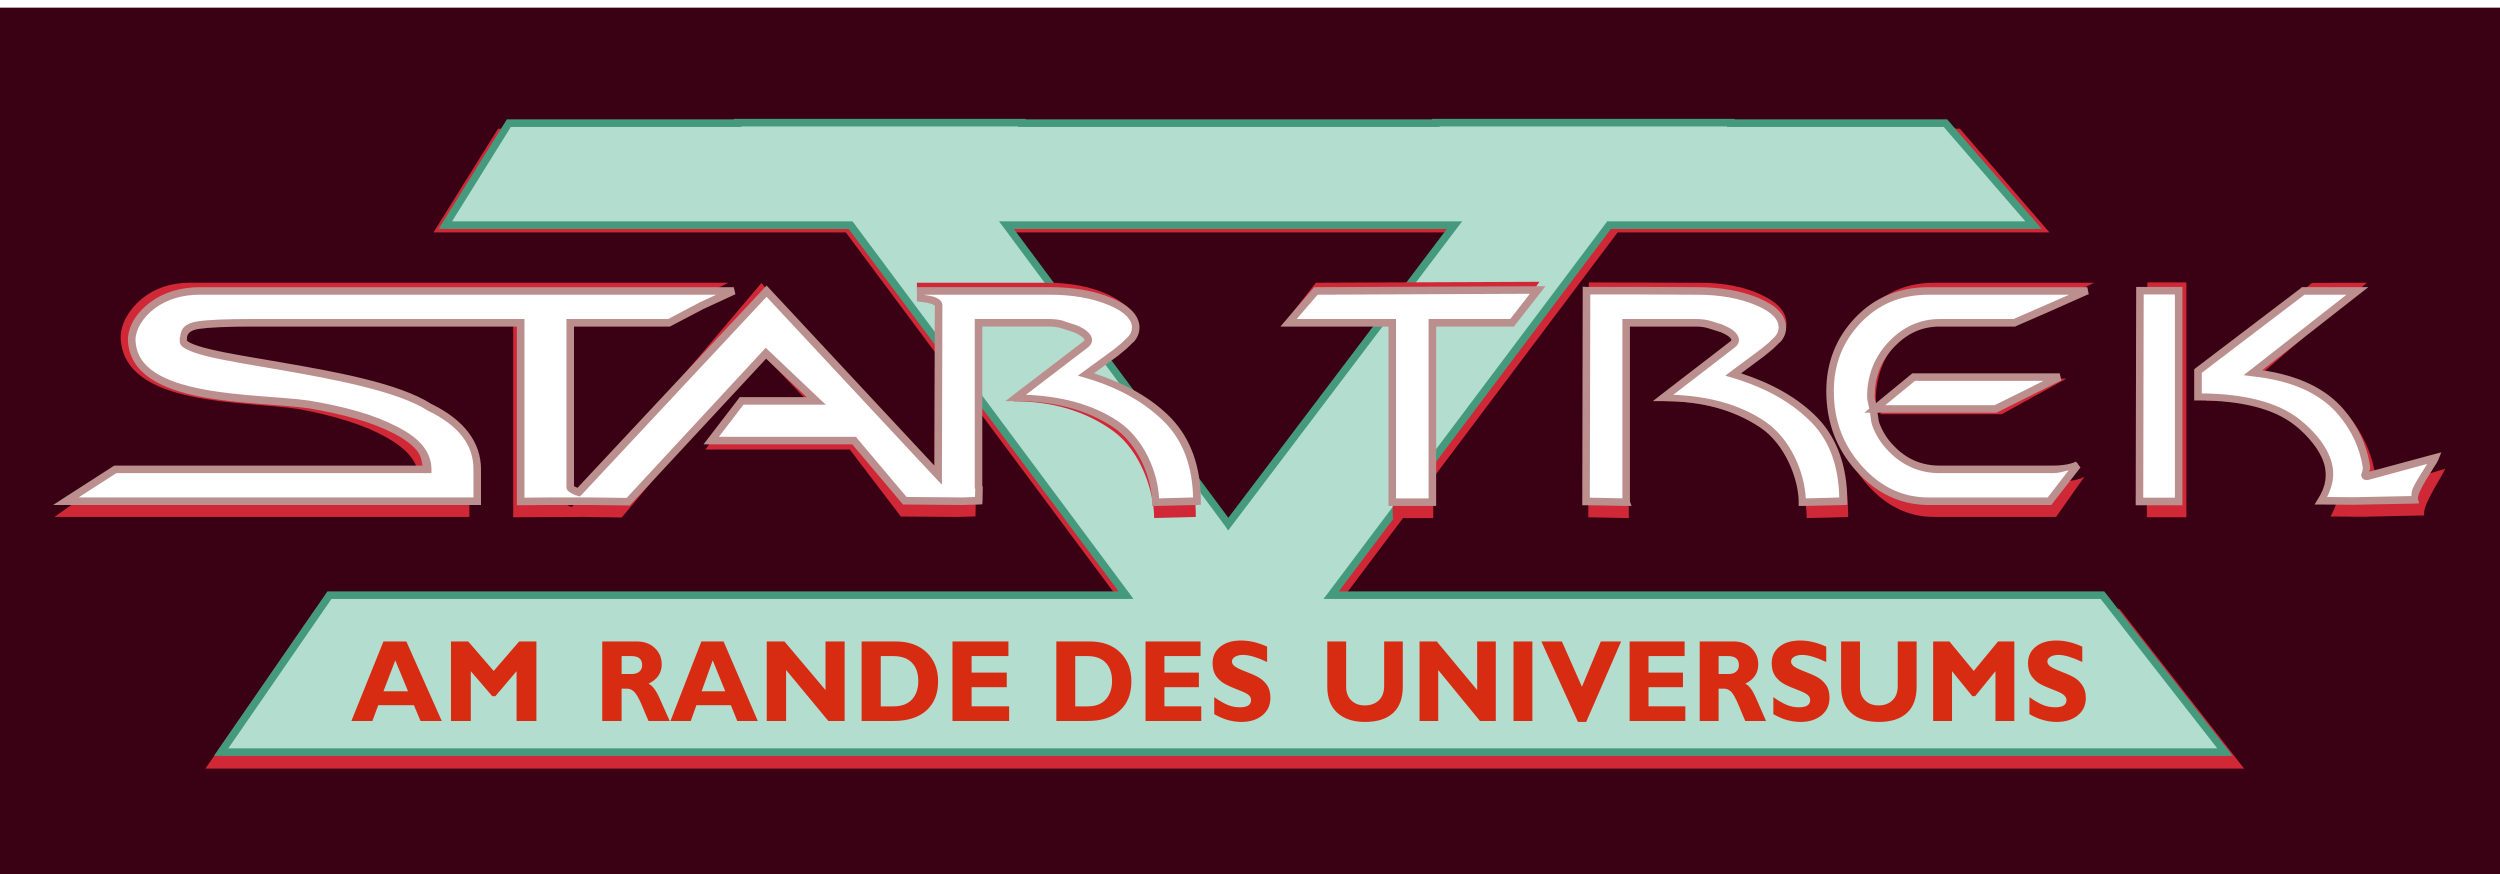
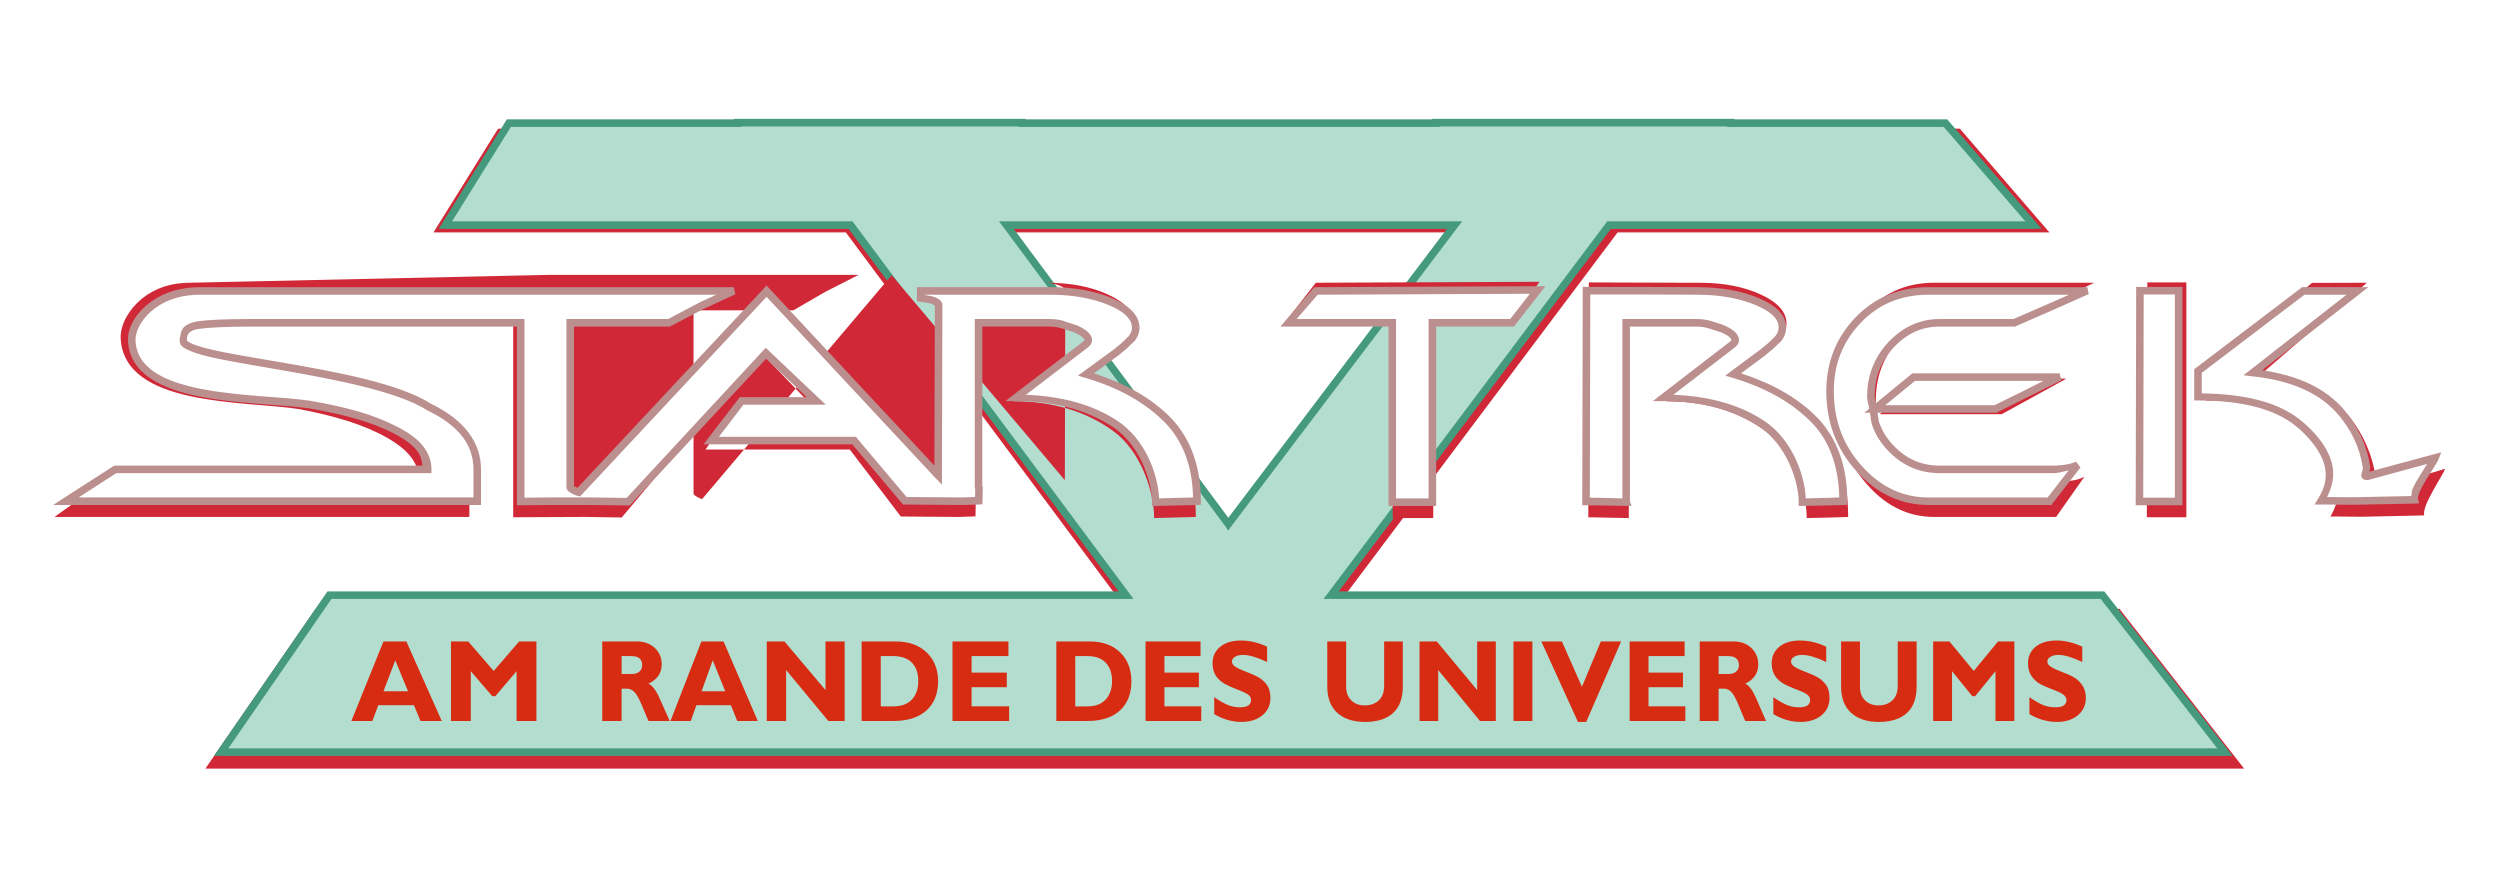
<svg xmlns="http://www.w3.org/2000/svg" version="1.1" width="286" height="100" id="svg4634">
  <defs id="defs4638">
    <filter x="-0.019" y="-0.21" width="1.038" height="1.419" color-interpolation-filters="sRGB" id="filter5514">
      <feGaussianBlur id="feGaussianBlur5516" stdDeviation="2.516" />
    </filter>
  </defs>
-   <rect width="288.628" height="101.311" x="-0.729" y="0.875" id="rect5527" style="opacity:0.993;fill:#390013;fill-opacity:1;fill-rule:nonzero;stroke:none" />
  <g transform="matrix(0.864,0,0,0.864,-81.123,-242.73)" id="g5518">
    <path d="m 190.686,297.908 0,0.064 -30.843,0 -8.553,13.736 54.595,0 37.107,49.857 -107.313,0 -14.595,21.145 269.953,0 -16.502,-21.145 -103.911,0 37.456,-49.857 57.17,0 -11.86,-13.736 -28.903,0 0,-0.064 -39.746,0 0,0.064 -55.771,0 0,-0.064 -38.283,0 z m 36.184,13.8 60.382,0 -30.493,40.286 -29.889,-40.286 z" id="text4644-1-9-5-7-6-1-4" style="fill:#d02837;fill-opacity:1" />
    <path d="m 191.769,297.599 0,0.062 -30.312,0 -8.406,13.5 53.656,0 36.469,49 -105.469,0 -14.344,20.781 265.312,0 -16.219,-20.781 -102.125,0 36.812,-49 56.188,0 -11.656,-13.5 -28.406,0 0,-0.062 -39.062,0 0,0.062 -54.812,0 0,-0.062 -37.625,0 z m 35.562,13.562 59.344,0 -29.969,39.594 -29.375,-39.594 z" id="text4644-1-9-5-7-6-1" style="fill:#b3ddcf;fill-opacity:1" />
    <path d="m 191.065,296.68 0,0.062 -29.812,0 -0.25,0 -0.156,0.25 -8.406,13.5 -0.469,0.75 0.875,0 53.406,0 35.75,48 -104.5,0 -0.25,0 -0.156,0.219 -14.344,20.781 -0.531,0.781 0.938,0 265.312,0 1.031,0 -0.625,-0.812 -16.219,-20.781 -0.156,-0.188 -0.25,0 -101.094,0 36.031,-48 55.938,0 1.094,0 -0.688,-0.812 -11.656,-13.5 -0.156,-0.188 -0.25,0 -27.906,0 0,-0.062 -0.5,0 -39.062,0 -0.5,0 0,0.062 -53.812,0 0,-0.062 -0.5,0 -37.625,0 -0.5,0 z m 1,1 36.625,0 0,0.062 0.5,0 54.812,0 0.5,0 0,-0.062 38.062,0 0,0.062 0.5,0 28.188,0 10.812,12.5 -55.125,0 -0.25,0 -0.125,0.188 -36.812,49 -0.625,0.812 1,0 101.906,0 15.438,19.781 -263.344,0 13.656,-19.781 105.188,0 1,0 -0.594,-0.812 -36.469,-49 -0.156,-0.188 -0.25,0 -52.75,0 7.781,-12.5 30.031,0 0.5,0 0,-0.062 z m 34.094,12.562 0.594,0.781 29.375,39.594 0.375,0.562 0.406,-0.531 29.969,-39.594 0.625,-0.812 -1.031,0 -59.344,0 -0.969,0 z m 1.969,1 57.344,0 -28.938,38.25 -28.406,-38.25 z" id="text4644-1-9-5-7-6-1-5" style="fill:#459a7d;fill-opacity:1" />
    <path d="m 258.259,365.745 c -1.16,1e-5 -2.089,0.258 -2.781,0.812 -0.692,0.555 -1.031,1.284 -1.031,2.188 0,0.698 0.151,1.272 0.469,1.719 0.318,0.447 0.719,0.79 1.156,1.031 0.437,0.241 1.003,0.5 1.75,0.781 0.747,0.281 1.242,0.523 1.438,0.719 0.196,0.196 0.281,0.404 0.281,0.625 -10e-6,0.648 -0.49,0.969 -1.469,0.969 -0.578,0 -1.109,-0.097 -1.625,-0.312 -0.516,-0.216 -1.113,-0.559 -1.781,-1.031 l 0,2.25 c 1.165,0.678 2.352,1.031 3.594,1.031 1.151,0 2.077,-0.298 2.781,-0.875 0.704,-0.577 1.062,-1.338 1.062,-2.312 -10e-6,-0.683 -0.146,-1.272 -0.469,-1.719 -0.322,-0.447 -0.712,-0.785 -1.156,-1.031 -0.444,-0.246 -1.041,-0.495 -1.781,-0.781 -0.74,-0.286 -1.215,-0.538 -1.406,-0.719 -0.191,-0.181 -0.281,-0.362 -0.281,-0.562 0,-0.261 0.141,-0.467 0.406,-0.625 0.265,-0.158 0.614,-0.25 1.062,-0.25 0.788,1e-5 1.86,0.31 3.188,0.938 l 0,-2.031 c -1.189,-0.542 -2.337,-0.812 -3.406,-0.812 z m 74.031,0 c -1.16,1e-5 -2.089,0.258 -2.781,0.812 -0.692,0.555 -1.031,1.284 -1.031,2.188 0,0.698 0.151,1.272 0.469,1.719 0.318,0.447 0.719,0.79 1.156,1.031 0.437,0.241 1.034,0.5 1.781,0.781 0.747,0.281 1.21,0.523 1.406,0.719 0.196,0.196 0.281,0.404 0.281,0.625 -10e-6,0.648 -0.49,0.969 -1.469,0.969 -0.578,0 -1.109,-0.097 -1.625,-0.312 -0.516,-0.216 -1.113,-0.559 -1.781,-1.031 l 0,2.25 c 1.165,0.678 2.352,1.031 3.594,1.031 1.151,0 2.077,-0.298 2.781,-0.875 0.704,-0.577 1.062,-1.338 1.062,-2.312 -10e-6,-0.683 -0.146,-1.272 -0.469,-1.719 -0.322,-0.447 -0.712,-0.785 -1.156,-1.031 -0.444,-0.246 -1.041,-0.495 -1.781,-0.781 -0.74,-0.286 -1.215,-0.538 -1.406,-0.719 -0.191,-0.181 -0.281,-0.362 -0.281,-0.562 0,-0.261 0.141,-0.467 0.406,-0.625 0.265,-0.158 0.614,-0.25 1.062,-0.25 0.788,1e-5 1.86,0.31 3.188,0.938 l 0,-2.031 c -1.189,-0.542 -2.337,-0.812 -3.406,-0.812 z m 33.938,0 c -1.16,1e-5 -2.089,0.258 -2.781,0.812 -0.692,0.555 -1.031,1.284 -1.031,2.188 0,0.698 0.151,1.272 0.469,1.719 0.318,0.447 0.688,0.79 1.125,1.031 0.437,0.241 1.034,0.5 1.781,0.781 0.747,0.281 1.21,0.523 1.406,0.719 0.196,0.196 0.312,0.404 0.312,0.625 -10e-6,0.648 -0.49,0.969 -1.469,0.969 -0.578,0 -1.141,-0.097 -1.656,-0.312 -0.516,-0.216 -1.113,-0.559 -1.781,-1.031 l 0,2.25 c 1.165,0.678 2.383,1.031 3.625,1.031 1.151,0 2.077,-0.298 2.781,-0.875 0.704,-0.577 1.062,-1.338 1.062,-2.312 -10e-6,-0.683 -0.178,-1.272 -0.5,-1.719 -0.322,-0.447 -0.681,-0.785 -1.125,-1.031 -0.444,-0.246 -1.041,-0.495 -1.781,-0.781 -0.74,-0.286 -1.215,-0.538 -1.406,-0.719 -0.191,-0.181 -0.281,-0.362 -0.281,-0.562 0,-0.261 0.141,-0.467 0.406,-0.625 0.265,-0.158 0.614,-0.25 1.062,-0.25 0.788,1e-5 1.829,0.31 3.156,0.938 l 0,-2.031 c -1.189,-0.542 -2.305,-0.812 -3.375,-0.812 z m -221.562,0.125 -4.25,10.531 2.781,0 0.781,-2.094 4.719,0 0.875,2.094 2.812,0 -4.688,-10.531 -3.031,0 z m 8.938,0 0,10.531 2.625,0 0,-6.594 2.844,3.312 0.406,0 2.812,-3.312 0,6.594 2.625,0 0,-10.531 -2.281,0 -3.375,3.906 -3.375,-3.906 -2.281,0 z m 20.031,0 0,10.531 2.562,0 0,-4.281 0.719,0 c 0.335,0 0.644,0.13 0.938,0.406 0.294,0.276 0.652,0.901 1.062,1.875 0.41,0.974 0.679,1.654 0.844,2 l 2.812,0 c -0.427,-0.934 -0.885,-1.946 -1.344,-3 -0.459,-1.054 -0.954,-1.702 -1.469,-1.938 1.166,-0.557 1.75,-1.403 1.75,-2.562 -1e-5,-0.838 -0.289,-1.566 -0.906,-2.156 -0.617,-0.59 -1.42,-0.875 -2.406,-0.875 l -4.562,0 z m 13.125,0 -4.094,10.531 2.688,0 0.75,-2.094 4.562,0 0.844,2.094 2.719,0 -4.531,-10.531 -2.938,0 z m 8.656,0 0,10.531 2.562,0 0,-6.75 5.594,6.75 2.156,0 0,-10.531 -2.531,0 0,6.438 -5.438,-6.438 -2.344,0 z m 12.562,0 0,10.531 4.219,0 c 1.894,0 3.353,-0.475 4.375,-1.406 1.022,-0.931 1.531,-2.212 1.531,-3.844 -1e-5,-1.556 -0.492,-2.831 -1.5,-3.812 -1.008,-0.982 -2.391,-1.469 -4.125,-1.469 l -4.5,0 z m 12.031,0 0,10.531 7.5,0 0,-1.938 -4.969,0 0,-2.531 4.656,0 0,-1.938 -4.656,0 0,-2.188 4.875,0 0,-1.938 -7.406,0 z m 13.75,0 0,10.531 4.125,0 c 1.862,0 3.307,-0.475 4.312,-1.406 1.005,-0.931 1.5,-2.212 1.5,-3.844 -1e-5,-1.556 -0.478,-2.831 -1.469,-3.812 -0.991,-0.982 -2.358,-1.469 -4.062,-1.469 l -4.406,0 z m 11.812,0 0,10.531 7.375,0 0,-1.938 -4.875,0 0,-2.531 4.562,0 0,-1.938 -4.562,0 0,-2.188 4.781,0 0,-1.938 -7.281,0 z m 24.062,0 0,5.969 c 0,1.506 0.436,2.665 1.312,3.469 0.876,0.803 2.102,1.219 3.688,1.219 1.605,0 2.854,-0.394 3.719,-1.188 0.864,-0.793 1.281,-1.964 1.281,-3.5 l 0,-5.969 -2.469,0 0,5.875 c -10e-6,0.833 -0.227,1.454 -0.688,1.906 -0.461,0.452 -1.106,0.688 -1.875,0.688 -0.74,0 -1.325,-0.214 -1.781,-0.656 -0.456,-0.442 -0.688,-1.048 -0.688,-1.781 l 0,-6.031 -2.5,0 z m 12.219,0 0,10.531 2.469,0 0,-6.75 5.531,6.75 2.094,0 0,-10.531 -2.469,0 0,6.438 -5.344,-6.438 -2.281,0 z m 12.438,0 0,10.531 2.5,0 0,-10.531 -2.5,0 z m 3.688,0 4.844,10.656 1.094,0 4.625,-10.656 -2.688,0 -2.5,6 -2.656,-6 -2.719,0 z m 11.688,0 0,10.531 7.375,0 0,-1.938 -4.875,0 0,-2.531 4.562,0 0,-1.938 -4.562,0 0,-2.188 4.781,0 0,-1.938 -7.281,0 z m 9.281,0 0,10.531 2.5,0 0,-4.281 0.719,0 c 0.33,0 0.649,0.13 0.938,0.406 0.289,0.276 0.628,0.901 1.031,1.875 0.404,0.974 0.681,1.654 0.844,2 l 2.75,0 c -0.42,-0.934 -0.861,-1.946 -1.312,-3 -0.451,-1.054 -0.931,-1.702 -1.438,-1.938 1.146,-0.557 1.719,-1.403 1.719,-2.562 -10e-6,-0.838 -0.3,-1.566 -0.906,-2.156 -0.606,-0.59 -1.406,-0.875 -2.375,-0.875 l -4.469,0 z m 18.719,0 0,5.969 c 0,1.506 0.436,2.665 1.312,3.469 0.876,0.803 2.102,1.219 3.688,1.219 1.605,0 2.854,-0.394 3.719,-1.188 0.864,-0.793 1.281,-1.964 1.281,-3.5 l 0,-5.969 -2.5,0 0,5.875 c -10e-6,0.833 -0.227,1.454 -0.688,1.906 -0.461,0.452 -1.075,0.688 -1.844,0.688 -0.74,0 -1.325,-0.214 -1.781,-0.656 -0.456,-0.442 -0.688,-1.048 -0.688,-1.781 l 0,-6.031 -2.5,0 z m 12.188,0 0,10.531 2.5,0 0,-6.594 2.688,3.312 0.375,0 2.688,-3.312 0,6.594 2.5,0 0,-10.531 -2.156,0 -3.219,3.906 -3.219,-3.906 -2.156,0 z m -173.656,1.938 1.281,0 c 0.966,1e-5 1.437,0.394 1.438,1.188 -1e-5,0.387 -0.125,0.667 -0.375,0.875 -0.25,0.208 -0.604,0.313 -1.031,0.312 l -1.312,0 0,-2.375 z m 34.312,0 1.625,0 c 1.078,1e-5 1.924,0.28 2.5,0.875 0.576,0.595 0.844,1.403 0.844,2.438 -1e-5,0.999 -0.276,1.827 -0.844,2.438 -0.568,0.61 -1.395,0.906 -2.469,0.906 l -1.656,0 0,-6.656 z m 25.75,0 1.594,0 c 1.06,1e-5 1.872,0.28 2.438,0.875 0.566,0.595 0.844,1.403 0.844,2.438 -1e-5,0.999 -0.285,1.827 -0.844,2.438 -0.559,0.61 -1.351,0.906 -2.406,0.906 l -1.625,0 0,-6.656 z m 85.188,0 1.25,0 c 0.95,1e-5 1.437,0.394 1.438,1.188 -10e-6,0.387 -0.129,0.667 -0.375,0.875 -0.246,0.208 -0.58,0.313 -1,0.312 l -1.312,0 0,-2.375 z m -175.219,0.562 1.688,4.094 -3.25,0 1.562,-4.094 z m 42.031,0 1.656,4.094 -3.125,0 1.469,-4.094 z" id="text5409" style="fill:#d72c12;fill-opacity:1" />
-     <path d="m 117.294,320.666 c -2.54,3e-5 -4.684,0.639 -6.442,1.923 -1.758,1.284 -2.892,3.118 -2.892,4.723 0.287,8.56 16.893,7.721 24.076,8.77 2.296,0.386 4.446,0.865 6.474,1.442 2.027,0.578 3.806,1.264 5.32,2.051 1.514,0.787 2.617,1.601 3.301,2.468 0.684,0.867 1.026,1.825 1.026,2.852 l -42.373,0 -6.73,4.327 55.834,0 0,-4.327 c -5e-5,-3.499 -2.144,-6.31 -6.442,-8.397 -8.424,-5.451 -34.726,-6.452 -33.491,-9.326 -10e-6,-1.027 0.683,-1.65 2.051,-1.859 1.368,-0.209 3.837,-0.32 7.403,-0.32 l 14.005,0 6.025,0 16.345,0 0,24.268 3.798,-0.016 5.785,-0.024 5.019,0.066 18.697,-20.16 6.869,6.493 -10.161,0 -4.134,5.384 19.423,0 6.863,8.166 7.837,0.051 2.209,-0.069 0.034,-1.758 -0.064,-0.096 0,-22.306 9.551,0 c 0.689,2e-5 1.346,0.096 1.955,0.288 l 1.506,0.481 c 1.257,0.513 1.891,1.057 1.891,1.602 -2e-5,0.193 -0.109,0.384 -0.353,0.577 l -9.39,7.179 c 5.229,10e-6 9.708,1.198 13.396,3.622 3.689,2.424 5.512,7.339 5.512,10.613 l 2.681,-0.063 2.928,-0.069 c -4e-5,-4.558 -1.293,-8.2 -3.846,-10.897 -2.756,-2.857 -6.483,-4.965 -11.185,-6.346 l 4.038,-2.948 1.09,-0.897 0.897,-0.865 c 0.445,-0.482 0.673,-1.025 0.673,-1.634 -3e-5,-1.38 -1.151,-2.562 -3.461,-3.525 -2.311,-0.963 -5.044,-1.442 -8.204,-1.442 l -17.531,0 0,0.961 c 0.851,0.096 1.474,0.24 1.859,0.417 0.385,0.177 0.577,0.353 0.577,0.545 l -0.064,23.107 -23.299,-24.998 -25.511,27.306 c -0.102,-0.032 -0.193,-0.058 -0.288,-0.096 -0.561,-0.225 -0.865,-0.416 -0.865,-0.609 l 0,-22.306 13.428,0 4.26,-2.236 4.522,-2.091 -38.715,0 -3.045,0 z m 151.494,0 -1.602,1.864 -2.116,2.463 14.069,0 0,24.361 3.078,0 2.37,0 0,-24.361 10.832,0 3.464,-4.442 z m 36.728,-0.039 -0.064,28.634 2.366,0.042 3.114,0.055 -0.032,-0.096 0,-24.268 9.486,0 c 0.686,2e-5 1.317,0.096 1.923,0.288 l 1.538,0.481 c 1.25,0.513 1.859,1.057 1.859,1.602 -2e-5,0.193 -0.11,0.384 -0.353,0.577 l -9.326,7.179 c 5.203,10e-6 9.63,1.198 13.3,3.622 3.67,2.424 5.512,7.339 5.512,10.613 l 3.077,-0.06 2.5,-0.072 c -4e-5,-4.558 -1.273,-8.2 -3.814,-10.897 -2.742,-2.857 -6.443,-4.965 -11.121,-6.346 l 3.974,-2.948 1.09,-0.897 0.897,-0.865 c 0.443,-0.482 0.673,-1.025 0.673,-1.634 -3e-5,-1.38 -1.13,-2.562 -3.429,-3.525 -2.299,-0.963 -5.028,-1.442 -8.172,-1.442 l -7.277,-0.019 z m 46.471,0.039 c -3.887,3e-5 -7.09,1.342 -9.615,4.006 -2.525,2.664 -3.782,5.859 -3.782,9.615 0,4.076 1.308,7.574 3.942,10.512 2.634,2.938 5.786,4.423 9.454,4.423 l 16.409,0 3.814,-4.903 c -0.763,0.385 -1.904,0.577 -3.429,0.577 l -15.319,0 c -2.58,0 -4.786,-0.958 -6.602,-2.884 -0.945,-0.963 -1.615,-2.033 -2.051,-3.205 -0.436,-1.172 -0.673,-2.433 -0.673,-3.782 -10e-6,-2.761 0.936,-5.125 2.788,-7.083 1.852,-1.958 4.031,-2.948 6.538,-2.948 l 10.191,0 4.469,-1.959 5.402,-2.368 z m 28.684,-0.039 -0.064,28.634 2.709,0 2.611,0 0,-28.634 -2.798,0 z m 22.163,0.059 -14.279,10.877 0,3.461 c 5.974,10e-6 10.461,1.15 13.428,3.461 1.833,1.428 3.981,3.808 4.356,6.259 0.232,1.517 -0.088,2.968 -1.023,4.423 l 4.349,0.032 8.262,-0.165 c -0.335,-1.187 2.477,-4.824 2.826,-5.683 l -9.227,2.494 c -0.611,0.041 0.015,-0.538 -0.103,-1.316 -0.44,-2.901 -1.705,-5.333 -3.414,-7.358 -2.574,-3.05 -6.57,-4.838 -11.954,-5.416 l 14.166,-11.089 -3.919,0.01 z m -52.866,11.678 -5.288,4.327 16.409,0 4.171,-2.078 4.515,-2.249 z" transform="matrix(0.984,0,0,1.086,3.633,-29.87)" id="text4644-5" style="fill:#d02837;fill-opacity:1;filter:url(#filter5514)" />
+     <path d="m 117.294,320.666 c -2.54,3e-5 -4.684,0.639 -6.442,1.923 -1.758,1.284 -2.892,3.118 -2.892,4.723 0.287,8.56 16.893,7.721 24.076,8.77 2.296,0.386 4.446,0.865 6.474,1.442 2.027,0.578 3.806,1.264 5.32,2.051 1.514,0.787 2.617,1.601 3.301,2.468 0.684,0.867 1.026,1.825 1.026,2.852 l -42.373,0 -6.73,4.327 55.834,0 0,-4.327 c -5e-5,-3.499 -2.144,-6.31 -6.442,-8.397 -8.424,-5.451 -34.726,-6.452 -33.491,-9.326 -10e-6,-1.027 0.683,-1.65 2.051,-1.859 1.368,-0.209 3.837,-0.32 7.403,-0.32 l 14.005,0 6.025,0 16.345,0 0,24.268 3.798,-0.016 5.785,-0.024 5.019,0.066 18.697,-20.16 6.869,6.493 -10.161,0 -4.134,5.384 19.423,0 6.863,8.166 7.837,0.051 2.209,-0.069 0.034,-1.758 -0.064,-0.096 0,-22.306 9.551,0 c 0.689,2e-5 1.346,0.096 1.955,0.288 l 1.506,0.481 c 1.257,0.513 1.891,1.057 1.891,1.602 -2e-5,0.193 -0.109,0.384 -0.353,0.577 l -9.39,7.179 c 5.229,10e-6 9.708,1.198 13.396,3.622 3.689,2.424 5.512,7.339 5.512,10.613 l 2.681,-0.063 2.928,-0.069 c -4e-5,-4.558 -1.293,-8.2 -3.846,-10.897 -2.756,-2.857 -6.483,-4.965 -11.185,-6.346 l 4.038,-2.948 1.09,-0.897 0.897,-0.865 c 0.445,-0.482 0.673,-1.025 0.673,-1.634 -3e-5,-1.38 -1.151,-2.562 -3.461,-3.525 -2.311,-0.963 -5.044,-1.442 -8.204,-1.442 c 0.851,0.096 1.474,0.24 1.859,0.417 0.385,0.177 0.577,0.353 0.577,0.545 l -0.064,23.107 -23.299,-24.998 -25.511,27.306 c -0.102,-0.032 -0.193,-0.058 -0.288,-0.096 -0.561,-0.225 -0.865,-0.416 -0.865,-0.609 l 0,-22.306 13.428,0 4.26,-2.236 4.522,-2.091 -38.715,0 -3.045,0 z m 151.494,0 -1.602,1.864 -2.116,2.463 14.069,0 0,24.361 3.078,0 2.37,0 0,-24.361 10.832,0 3.464,-4.442 z m 36.728,-0.039 -0.064,28.634 2.366,0.042 3.114,0.055 -0.032,-0.096 0,-24.268 9.486,0 c 0.686,2e-5 1.317,0.096 1.923,0.288 l 1.538,0.481 c 1.25,0.513 1.859,1.057 1.859,1.602 -2e-5,0.193 -0.11,0.384 -0.353,0.577 l -9.326,7.179 c 5.203,10e-6 9.63,1.198 13.3,3.622 3.67,2.424 5.512,7.339 5.512,10.613 l 3.077,-0.06 2.5,-0.072 c -4e-5,-4.558 -1.273,-8.2 -3.814,-10.897 -2.742,-2.857 -6.443,-4.965 -11.121,-6.346 l 3.974,-2.948 1.09,-0.897 0.897,-0.865 c 0.443,-0.482 0.673,-1.025 0.673,-1.634 -3e-5,-1.38 -1.13,-2.562 -3.429,-3.525 -2.299,-0.963 -5.028,-1.442 -8.172,-1.442 l -7.277,-0.019 z m 46.471,0.039 c -3.887,3e-5 -7.09,1.342 -9.615,4.006 -2.525,2.664 -3.782,5.859 -3.782,9.615 0,4.076 1.308,7.574 3.942,10.512 2.634,2.938 5.786,4.423 9.454,4.423 l 16.409,0 3.814,-4.903 c -0.763,0.385 -1.904,0.577 -3.429,0.577 l -15.319,0 c -2.58,0 -4.786,-0.958 -6.602,-2.884 -0.945,-0.963 -1.615,-2.033 -2.051,-3.205 -0.436,-1.172 -0.673,-2.433 -0.673,-3.782 -10e-6,-2.761 0.936,-5.125 2.788,-7.083 1.852,-1.958 4.031,-2.948 6.538,-2.948 l 10.191,0 4.469,-1.959 5.402,-2.368 z m 28.684,-0.039 -0.064,28.634 2.709,0 2.611,0 0,-28.634 -2.798,0 z m 22.163,0.059 -14.279,10.877 0,3.461 c 5.974,10e-6 10.461,1.15 13.428,3.461 1.833,1.428 3.981,3.808 4.356,6.259 0.232,1.517 -0.088,2.968 -1.023,4.423 l 4.349,0.032 8.262,-0.165 c -0.335,-1.187 2.477,-4.824 2.826,-5.683 l -9.227,2.494 c -0.611,0.041 0.015,-0.538 -0.103,-1.316 -0.44,-2.901 -1.705,-5.333 -3.414,-7.358 -2.574,-3.05 -6.57,-4.838 -11.954,-5.416 l 14.166,-11.089 -3.919,0.01 z m -52.866,11.678 -5.288,4.327 16.409,0 4.171,-2.078 4.515,-2.249 z" transform="matrix(0.984,0,0,1.086,3.633,-29.87)" id="text4644-5" style="fill:#d02837;fill-opacity:1;filter:url(#filter5514)" />
    <path d="m 120.435,319.194 c -2.477,3e-5 -4.567,0.623 -6.281,1.875 -1.714,1.252 -2.82,3.041 -2.82,4.605 0.28,8.347 16.472,7.529 23.476,8.551 2.238,0.376 4.336,0.843 6.312,1.406 1.977,0.563 3.711,1.233 5.188,2 1.476,0.767 2.552,1.561 3.219,2.406 0.667,0.845 1,1.779 1,2.781 l -41.317,0 -6.562,4.219 54.442,0 0,-4.219 c -5e-5,-3.412 -2.091,-6.153 -6.281,-8.188 -8.214,-5.316 -33.86,-6.291 -32.656,-9.094 -1e-5,-1.001 0.666,-1.609 2,-1.812 1.334,-0.203 3.742,-0.312 7.219,-0.312 l 13.656,0 5.875,0 15.938,0 0,23.663 3.703,-0.015 5.64,-0.023 4.894,0.064 18.231,-19.658 6.698,6.331 -9.908,0 -4.031,5.25 18.939,0 6.692,7.963 7.641,0.05 2.154,-0.067 0.033,-1.714 -0.062,-0.094 0,-21.75 9.312,0 c 0.672,2e-5 1.313,0.094 1.906,0.281 l 1.469,0.469 c 1.225,0.501 1.844,1.03 1.844,1.562 -2e-5,0.188 -0.106,0.374 -0.344,0.562 l -9.156,7 c 5.098,10e-6 9.466,1.168 13.062,3.531 3.597,2.363 5.375,7.156 5.375,10.348 l 2.614,-0.062 2.855,-0.068 c -4e-5,-4.445 -1.261,-7.995 -3.75,-10.625 -2.687,-2.786 -6.322,-4.842 -10.906,-6.188 l 3.938,-2.875 1.062,-0.875 0.875,-0.844 c 0.434,-0.47 0.656,-1 0.656,-1.594 -3e-5,-1.346 -1.122,-2.498 -3.375,-3.438 -2.253,-0.939 -4.918,-1.406 -8,-1.406 l -17.094,0 0,0.938 c 0.83,0.094 1.437,0.234 1.812,0.406 0.376,0.172 0.562,0.344 0.562,0.531 l -0.062,22.531 -22.719,-24.375 -24.875,26.625 c -0.099,-0.031 -0.188,-0.057 -0.281,-0.094 -0.547,-0.219 -0.844,-0.406 -0.844,-0.594 l 0,-21.75 13.094,0 4.154,-2.18 4.409,-2.039 -37.75,0 -2.969,0 z m 147.719,0 -1.562,1.818 -2.063,2.401 13.719,0 0,23.754 3.001,0 2.311,0 0,-23.754 10.562,0 3.377,-4.331 z m 35.812,-0.038 -0.062,27.92 2.307,0.041 3.037,0.053 -0.031,-0.094 0,-23.663 9.25,0 c 0.668,2e-5 1.284,0.094 1.875,0.281 l 1.5,0.469 c 1.219,0.501 1.812,1.03 1.812,1.562 -2e-5,0.188 -0.107,0.374 -0.344,0.562 l -9.094,7 c 5.073,1e-5 9.39,1.168 12.969,3.531 3.579,2.363 5.375,7.156 5.375,10.348 l 3,-0.059 2.437,-0.071 c -4e-5,-4.445 -1.242,-7.995 -3.719,-10.625 -2.674,-2.786 -6.282,-4.842 -10.844,-6.188 l 3.875,-2.875 1.062,-0.875 0.875,-0.844 c 0.432,-0.47 0.656,-1 0.656,-1.594 -3e-5,-1.346 -1.102,-2.498 -3.344,-3.438 -2.242,-0.939 -4.902,-1.406 -7.969,-1.406 l -7.096,-0.019 z m 45.312,0.038 c -3.79,3e-5 -6.913,1.308 -9.375,3.906 -2.462,2.598 -3.688,5.713 -3.688,9.375 0,3.975 1.275,7.386 3.844,10.25 2.568,2.864 5.642,4.312 9.219,4.312 l 16,0 3.719,-4.781 c -0.744,0.375 -1.856,0.562 -3.344,0.562 l -14.938,0 c -2.515,0 -4.667,-0.934 -6.438,-2.812 -0.921,-0.939 -1.575,-1.982 -2,-3.125 -0.425,-1.142 -0.656,-2.372 -0.656,-3.688 -1e-5,-2.692 0.912,-4.997 2.719,-6.906 1.806,-1.909 3.931,-2.875 6.375,-2.875 l 9.938,0 4.357,-1.91 5.268,-2.309 z m 27.969,-0.038 -0.062,27.92 2.642,0 2.546,0 0,-27.92 -2.728,0 z m 21.611,0.057 -13.923,10.606 0,3.375 c 5.825,1e-5 10.2,1.121 13.094,3.375 1.787,1.392 3.882,3.713 4.248,6.103 0.226,1.479 -0.086,2.894 -0.997,4.313 l 4.24,0.032 8.056,-0.161 c -0.327,-1.157 2.415,-4.704 2.755,-5.541 l -8.997,2.432 c -0.595,0.04 0.014,-0.524 -0.101,-1.284 -0.429,-2.828 -1.662,-5.2 -3.329,-7.175 -2.51,-2.974 -6.406,-4.718 -11.656,-5.281 l 13.812,-10.812 -3.821,0.01 z m -51.548,11.387 -5.156,4.219 16,0 4.067,-2.026 4.402,-2.193 z" id="text4644" style="fill:#ffffff" />
    <path d="m 195.393,318.742 -0.375,0.406 -24.656,26.375 c -0.212,-0.089 -0.393,-0.167 -0.469,-0.219 l 0,-21.125 12.594,0 0.125,0 0.094,-0.062 4.125,-2.156 0.031,-0.031 4.406,-2.031 -0.219,-0.938 -37.75,0 -2.969,0 -29.906,0 c -2.561,3e-5 -4.787,0.649 -6.594,1.969 -1.815,1.325 -3,3.2 -3,5 l 0,0.031 c 0.075,2.248 1.241,3.919 3,5.094 1.759,1.175 4.08,1.916 6.594,2.406 5.015,0.978 10.849,1.034 14.281,1.531 0.008,10e-4 0.023,-0.001 0.031,0 2.21,0.373 4.271,0.82 6.219,1.375 1.95,0.556 3.654,1.221 5.094,1.969 1.439,0.748 2.463,1.522 3.062,2.281 0.483,0.612 0.625,1.283 0.719,1.969 l -40.625,0 -0.156,0 -0.125,0.062 -6.562,4.219 -1.438,0.938 1.719,0 54.438,0 0.5,0 0,-0.5 0,-4.219 c -5e-5,-3.597 -2.253,-6.544 -6.5,-8.625 -0.017,-0.011 -0.045,-0.02 -0.062,-0.031 -4.31,-2.758 -12.737,-4.277 -20,-5.531 -3.646,-0.63 -6.982,-1.158 -9.312,-1.719 -1.165,-0.28 -2.096,-0.575 -2.625,-0.844 -0.265,-0.134 -0.422,-0.283 -0.469,-0.344 l 0.031,-0.094 0,-0.094 c -1e-5,-0.39 0.112,-0.634 0.344,-0.844 0.231,-0.21 0.613,-0.376 1.219,-0.469 1.271,-0.194 3.69,-0.312 7.156,-0.312 l 13.656,0 5.875,0 15.438,0 0,23.156 0,0.5 0.5,0 3.688,-0.031 5.656,0 4.875,0.062 0.219,0 0.156,-0.156 17.906,-19.281 5.375,5.094 -8.625,0 -0.25,0 -0.156,0.219 -4.031,5.25 -0.594,0.781 1,0 18.688,0 6.562,7.781 0.156,0.188 0.219,0 7.656,0.062 2.156,-0.062 0.469,-0.031 0.031,-0.469 0.031,-1.719 0,-0.156 -0.062,-0.094 0,-21.094 8.812,0 c 0.625,2e-5 1.209,0.079 1.75,0.25 l 1.438,0.469 0.031,0 c 0.565,0.234 0.98,0.485 1.219,0.688 0.243,0.207 0.281,0.334 0.281,0.406 0,2.6e-4 0.012,0.023 -0.156,0.156 l -9.156,7 -1.156,0.906 1.469,0 c 5.022,1e-5 9.277,1.135 12.781,3.438 3.401,2.235 5.156,6.931 5.156,9.938 l 0,0.5 0.5,0 2.625,-0.062 2.844,-0.062 0.5,-0.031 0,-0.469 c -4e-5,-4.539 -1.32,-8.237 -3.906,-10.969 -2.566,-2.659 -6.048,-4.604 -10.25,-5.969 l 3.219,-2.344 0.031,-0.031 1.062,-0.875 0.031,-0.031 0.875,-0.844 0.031,0 c 0.504,-0.545 0.781,-1.219 0.781,-1.938 -2e-5,-0.812 -0.369,-1.575 -1,-2.219 -0.631,-0.644 -1.521,-1.201 -2.688,-1.688 -2.328,-0.97 -5.055,-1.437 -8.188,-1.438 l -17.094,0 -0.5,0 0,0.5 0,0.938 0,0.438 0.438,0.062 c 0.802,0.09 1.373,0.214 1.656,0.344 0.159,0.073 0.251,0.159 0.281,0.188 l -0.062,21.156 -21.843,-23.438 -0.375,-0.406 z m 102.094,0.094 -29.344,0.125 -0.25,0 -0.125,0.156 -1.562,1.812 -2.062,2.406 -0.719,0.844 1.094,0 13.219,0 0,23.25 0,0.5 0.5,0 3,0 2.312,0 0.5,0 0,-0.5 0,-23.25 10.062,0 0.25,0 0.125,-0.188 3.406,-4.344 0.625,-0.812 -1.031,0 z m 5.969,0.062 0,0.5 -0.062,27.938 0,0.5 0.5,0 2.281,0.031 3.062,0.062 0.688,0 -0.219,-0.594 0,-0.062 0,-23.094 8.75,0 c 0.622,2e-5 1.178,0.079 1.719,0.25 l 1.469,0.469 0.031,0 c 0.561,0.233 0.956,0.455 1.188,0.656 0.236,0.205 0.281,0.357 0.281,0.438 0,-0.002 0.012,0.022 -0.156,0.156 l -9.094,7 -1.156,0.906 1.469,0 c 4.996,1e-5 9.2,1.134 12.688,3.438 3.384,2.234 5.156,6.933 5.156,9.938 l 0,0.5 0.5,0 3,-0.062 2.438,-0.062 0.5,-0.031 0,-0.469 c -4e-5,-4.538 -1.301,-8.236 -3.875,-10.969 -2.552,-2.658 -6.008,-4.604 -10.188,-5.969 l 3.156,-2.344 0.031,-0.031 1.062,-0.875 0.031,-0.031 0.875,-0.844 0.031,0 c 0.5,-0.544 0.781,-1.218 0.781,-1.938 -2e-5,-0.809 -0.344,-1.574 -0.969,-2.219 -0.624,-0.645 -1.526,-1.201 -2.688,-1.688 -2.317,-0.971 -5.039,-1.437 -8.156,-1.438 l -7.094,-0.031 -7.531,0 -0.5,-0.031 z m 73.281,0.031 0,0.469 -0.062,27.938 0,0.5 0.5,0 2.625,0 2.562,0 0.5,0 0,-0.5 0,-27.906 0,-0.5 -0.5,0 -2.719,0 -2.406,0 -0.5,0 z m -27.469,0.031 c -3.905,3e-5 -7.2,1.372 -9.75,4.062 -2.542,2.683 -3.812,5.945 -3.812,9.719 0,4.082 1.324,7.613 3.969,10.562 2.645,2.95 5.882,4.5 9.594,4.5 l 16,0 0.25,0 0.125,-0.188 3.719,-4.781 -0.594,-0.781 c -0.624,0.315 -1.68,0.531 -3.125,0.531 l -14.938,0 c -2.392,0 -4.405,-0.865 -6.094,-2.656 -0.874,-0.891 -1.474,-1.89 -1.875,-2.969 -0.159,-0.428 -0.15,-0.922 -0.25,-1.375 l 15.656,0 0.125,0 0.094,-0.062 4.062,-2.031 4.406,-2.188 -0.219,-0.938 -19.312,0 -0.188,0 -0.125,0.094 -4.719,3.875 c -0.027,-0.303 -0.156,-0.561 -0.156,-0.875 -1e-5,-2.579 0.836,-4.738 2.562,-6.562 1.73,-1.828 3.719,-2.719 6.031,-2.719 l 9.938,0 0.094,0 0.094,-0.062 4.375,-1.906 5.062,-2.25 0.188,-0.062 -0.188,-0.938 -21,0 z m 49.406,0 -0.125,0.125 -13.938,10.594 -0.188,0.156 0,0.25 0,3.375 0,0.5 0.5,0 c 5.761,1e-5 10.017,1.097 12.781,3.25 1.724,1.343 3.733,3.626 4.062,5.781 0.209,1.364 -0.08,2.633 -0.938,3.969 l -0.469,0.781 0.906,0 4.219,0.031 0.031,0 8.062,-0.156 0.625,-0.031 -0.156,-0.594 c -0.014,-0.049 0.019,-0.437 0.219,-0.906 0.2,-0.469 0.506,-1.036 0.844,-1.594 0.338,-0.558 0.698,-1.122 1,-1.594 0.302,-0.471 0.529,-0.813 0.656,-1.125 l 0.375,-0.938 -0.969,0.25 -8.562,2.312 c 0.058,-0.222 0.146,-0.407 0.094,-0.75 -0.444,-2.928 -1.722,-5.405 -3.438,-7.438 -2.417,-2.863 -6.09,-4.551 -10.844,-5.25 l 12.938,-10.125 1.125,-0.875 -1.438,0 -3.844,0 -3.375,0 -0.156,0 z m -102.219,0.875 -2.594,3.344 -10.312,0 -0.5,0 0,0.5 0,23.25 -1.812,0 -2.5,0 0,-23.25 0,-0.5 -0.5,0 -12.656,0 1.375,-1.594 1.406,-1.625 28.094,-0.125 z m 8,0.094 7.031,0 7.094,0.031 c 3.016,3e-5 5.615,0.468 7.781,1.375 1.081,0.453 1.857,0.935 2.344,1.438 0.487,0.503 0.687,0.995 0.688,1.531 -2e-5,0.454 -0.159,0.835 -0.5,1.219 -0.011,0.012 -0.02,0.019 -0.031,0.031 l -0.812,0.781 -0.031,0.031 -1.031,0.844 -3.875,2.875 -0.781,0.594 0.938,0.281 c 4.498,1.327 8.022,3.35 10.625,6.062 2.279,2.419 3.433,5.692 3.531,9.781 l -1.875,0.062 -0.031,0 -2.531,0.062 c -0.159,-3.35 -1.929,-7.902 -5.531,-10.281 -3.349,-2.212 -7.416,-3.247 -12,-3.438 l 8.156,-6.281 c 0.304,-0.242 0.531,-0.559 0.531,-0.938 -2e-5,-0.452 -0.259,-0.869 -0.625,-1.188 -0.366,-0.318 -0.859,-0.581 -1.5,-0.844 l -0.031,0 0,-0.031 -1.5,-0.469 c -0.64,-0.203 -1.316,-0.281 -2.031,-0.281 l -9.25,0 -0.5,0 0,0.5 0,23.25 -2.5,-0.062 -1.812,-0.031 0.062,-26.906 z m 73.281,0 1.906,0 2.219,0 0,26.906 -2.062,0 -2.125,0 0.062,-26.906 z m -257.312,0.031 29.906,0 2.969,0 35.438,0 -2.312,1.062 0,0.031 -0.031,0 -4.031,2.125 -12.969,0 -0.5,0 0,0.5 0,21.75 c -6e-5,0.357 0.239,0.551 0.438,0.688 0.199,0.136 0.429,0.259 0.719,0.375 0.122,0.049 0.22,0.065 0.312,0.094 l 0.312,0.094 0.219,-0.219 24.5,-26.219 22.344,23.969 0.875,0.906 0,-1.25 0.062,-22.531 c 0,-0.26 -0.155,-0.509 -0.312,-0.656 -0.157,-0.147 -0.346,-0.244 -0.562,-0.344 -0.362,-0.166 -0.91,-0.253 -1.5,-0.344 l 0,-0.031 16.594,0 c 3.031,3e-5 5.634,0.467 7.812,1.375 1.087,0.453 1.85,0.934 2.344,1.438 0.493,0.504 0.719,0.997 0.719,1.531 -2e-5,0.455 -0.158,0.836 -0.5,1.219 -0.011,0.012 -0.02,0.019 -0.031,0.031 l -0.812,0.781 -0.031,0.031 -1.031,0.844 -3.938,2.875 -0.812,0.594 0.969,0.281 c 4.521,1.327 8.071,3.351 10.688,6.062 2.296,2.426 3.499,5.68 3.594,9.781 l -2.344,0.062 -2.156,0.062 c -0.157,-3.349 -1.911,-7.902 -5.531,-10.281 -3.369,-2.214 -7.479,-3.249 -12.094,-3.438 l 8.219,-6.281 c 0.307,-0.243 0.531,-0.561 0.531,-0.938 -2e-5,-0.46 -0.284,-0.871 -0.656,-1.188 -0.372,-0.316 -0.857,-0.581 -1.5,-0.844 l -0.031,0 -1.469,-0.469 0,-0.031 c -0.646,-0.204 -1.344,-0.281 -2.062,-0.281 l -9.312,0 -0.5,0 0,0.5 0,21.75 0,0.156 0.062,0.094 -0.031,1.062 -1.656,0.062 -0.031,0 -7.375,-0.062 -6.562,-7.781 -0.125,-0.188 -0.25,0 -17.906,0 3.25,-4.25 9.656,0 1.25,0 -0.906,-0.844 -6.688,-6.344 -0.375,-0.344 -0.344,0.375 -18.062,19.5 -4.688,-0.062 -5.656,0 -3.188,0.031 0,-23.156 0,-0.5 -0.5,0 -15.938,0 -5.875,0 -13.656,0 c -3.487,2e-5 -5.917,0.1 -7.312,0.312 -0.728,0.111 -1.315,0.324 -1.75,0.719 -0.382,0.347 -0.514,0.88 -0.562,1.406 l -0.062,-0.031 c -0.013,0.03 0.041,0.062 0.031,0.094 -0.003,0.049 -0.062,0.076 -0.062,0.125 l 0.062,0 c -0.041,0.278 -0.034,0.604 0.125,0.812 0.201,0.264 0.475,0.423 0.812,0.594 0.675,0.342 1.614,0.649 2.812,0.938 2.396,0.577 5.765,1.121 9.406,1.75 7.283,1.258 15.737,2.87 19.656,5.406 l 0.031,0.031 0.031,0 c 4.091,1.986 6,4.542 6,7.75 l 0,3.719 -52.281,0 5,-3.219 41.219,0 0.5,0 0,-0.5 c -5e-5,-1.113 -0.397,-2.172 -1.125,-3.094 -0.735,-0.93 -1.862,-1.745 -3.375,-2.531 -1.513,-0.786 -3.278,-1.492 -5.281,-2.062 -1.996,-0.569 -4.12,-1.027 -6.375,-1.406 -3.575,-0.522 -9.329,-0.578 -14.219,-1.531 -2.445,-0.477 -4.676,-1.167 -6.25,-2.219 -1.574,-1.051 -2.498,-2.387 -2.562,-4.312 0,-1.329 0.98,-3.009 2.594,-4.188 1.622,-1.184 3.607,-1.781 6,-1.781 z m 228.844,0 18.594,0 -3.062,1.344 -4.312,1.875 -9.781,0 c -2.576,2e-5 -4.867,1.041 -6.75,3.031 -1.887,1.994 -2.844,4.445 -2.844,7.25 0,0.57 0.201,1.054 0.281,1.594 l -0.656,0.531 0.75,0 c 0.114,0.572 0.113,1.183 0.312,1.719 0.449,1.206 1.126,2.326 2.094,3.312 1.853,1.965 4.173,2.969 6.812,2.969 l 14.938,0 c 0.925,0 1.48,-0.226 2.156,-0.375 l -2.781,3.594 -15.75,0 c -3.442,0 -6.352,-1.377 -8.844,-4.156 -2.492,-2.779 -3.719,-6.038 -3.719,-9.906 0,-3.551 1.15,-6.518 3.531,-9.031 2.374,-2.505 5.356,-3.75 9.031,-3.75 z m 49.75,0 3.219,0 2.344,0 -12.656,9.906 -0.969,0.75 1.219,0.156 c 5.167,0.555 8.936,2.241 11.344,5.094 1.618,1.917 2.805,4.209 3.219,6.938 0.035,0.232 -0.05,0.446 -0.125,0.719 -0.038,0.137 -0.148,0.317 0,0.625 0.074,0.154 0.239,0.268 0.375,0.312 0.136,0.044 0.264,0.039 0.375,0.031 l 0.031,0 0.062,0 7.812,-2.125 c -0.298,0.465 -0.65,1.016 -1,1.594 -0.35,0.578 -0.704,1.171 -0.938,1.719 -0.14,0.329 -0.114,0.629 -0.156,0.938 l -7.656,0.156 -0.031,0 -3.469,-0.031 c 0.629,-1.264 0.952,-2.551 0.75,-3.875 -0.401,-2.624 -2.587,-4.996 -4.438,-6.438 -2.925,-2.279 -7.294,-3.336 -12.906,-3.406 l 0,-2.719 13.594,-10.344 z m -51.562,11.406 17,0 -2.469,1.25 -4,1.969 -14.469,0 3.938,-3.219 z" id="text4644-6" style="font-size:medium;font-style:normal;font-variant:normal;font-weight:normal;font-stretch:normal;text-indent:0;text-align:start;text-decoration:none;line-height:normal;letter-spacing:normal;word-spacing:normal;text-transform:none;direction:ltr;block-progression:tb;writing-mode:lr-tb;text-anchor:start;baseline-shift:baseline;color:#000000;fill:#bc8f8f;fill-opacity:1;fill-rule:nonzero;stroke:none;stroke-width:1;marker:none;visibility:visible;display:inline;overflow:visible;enable-background:accumulate;font-family:Sans;-inkscape-font-specification:Sans" />
  </g>
</svg>